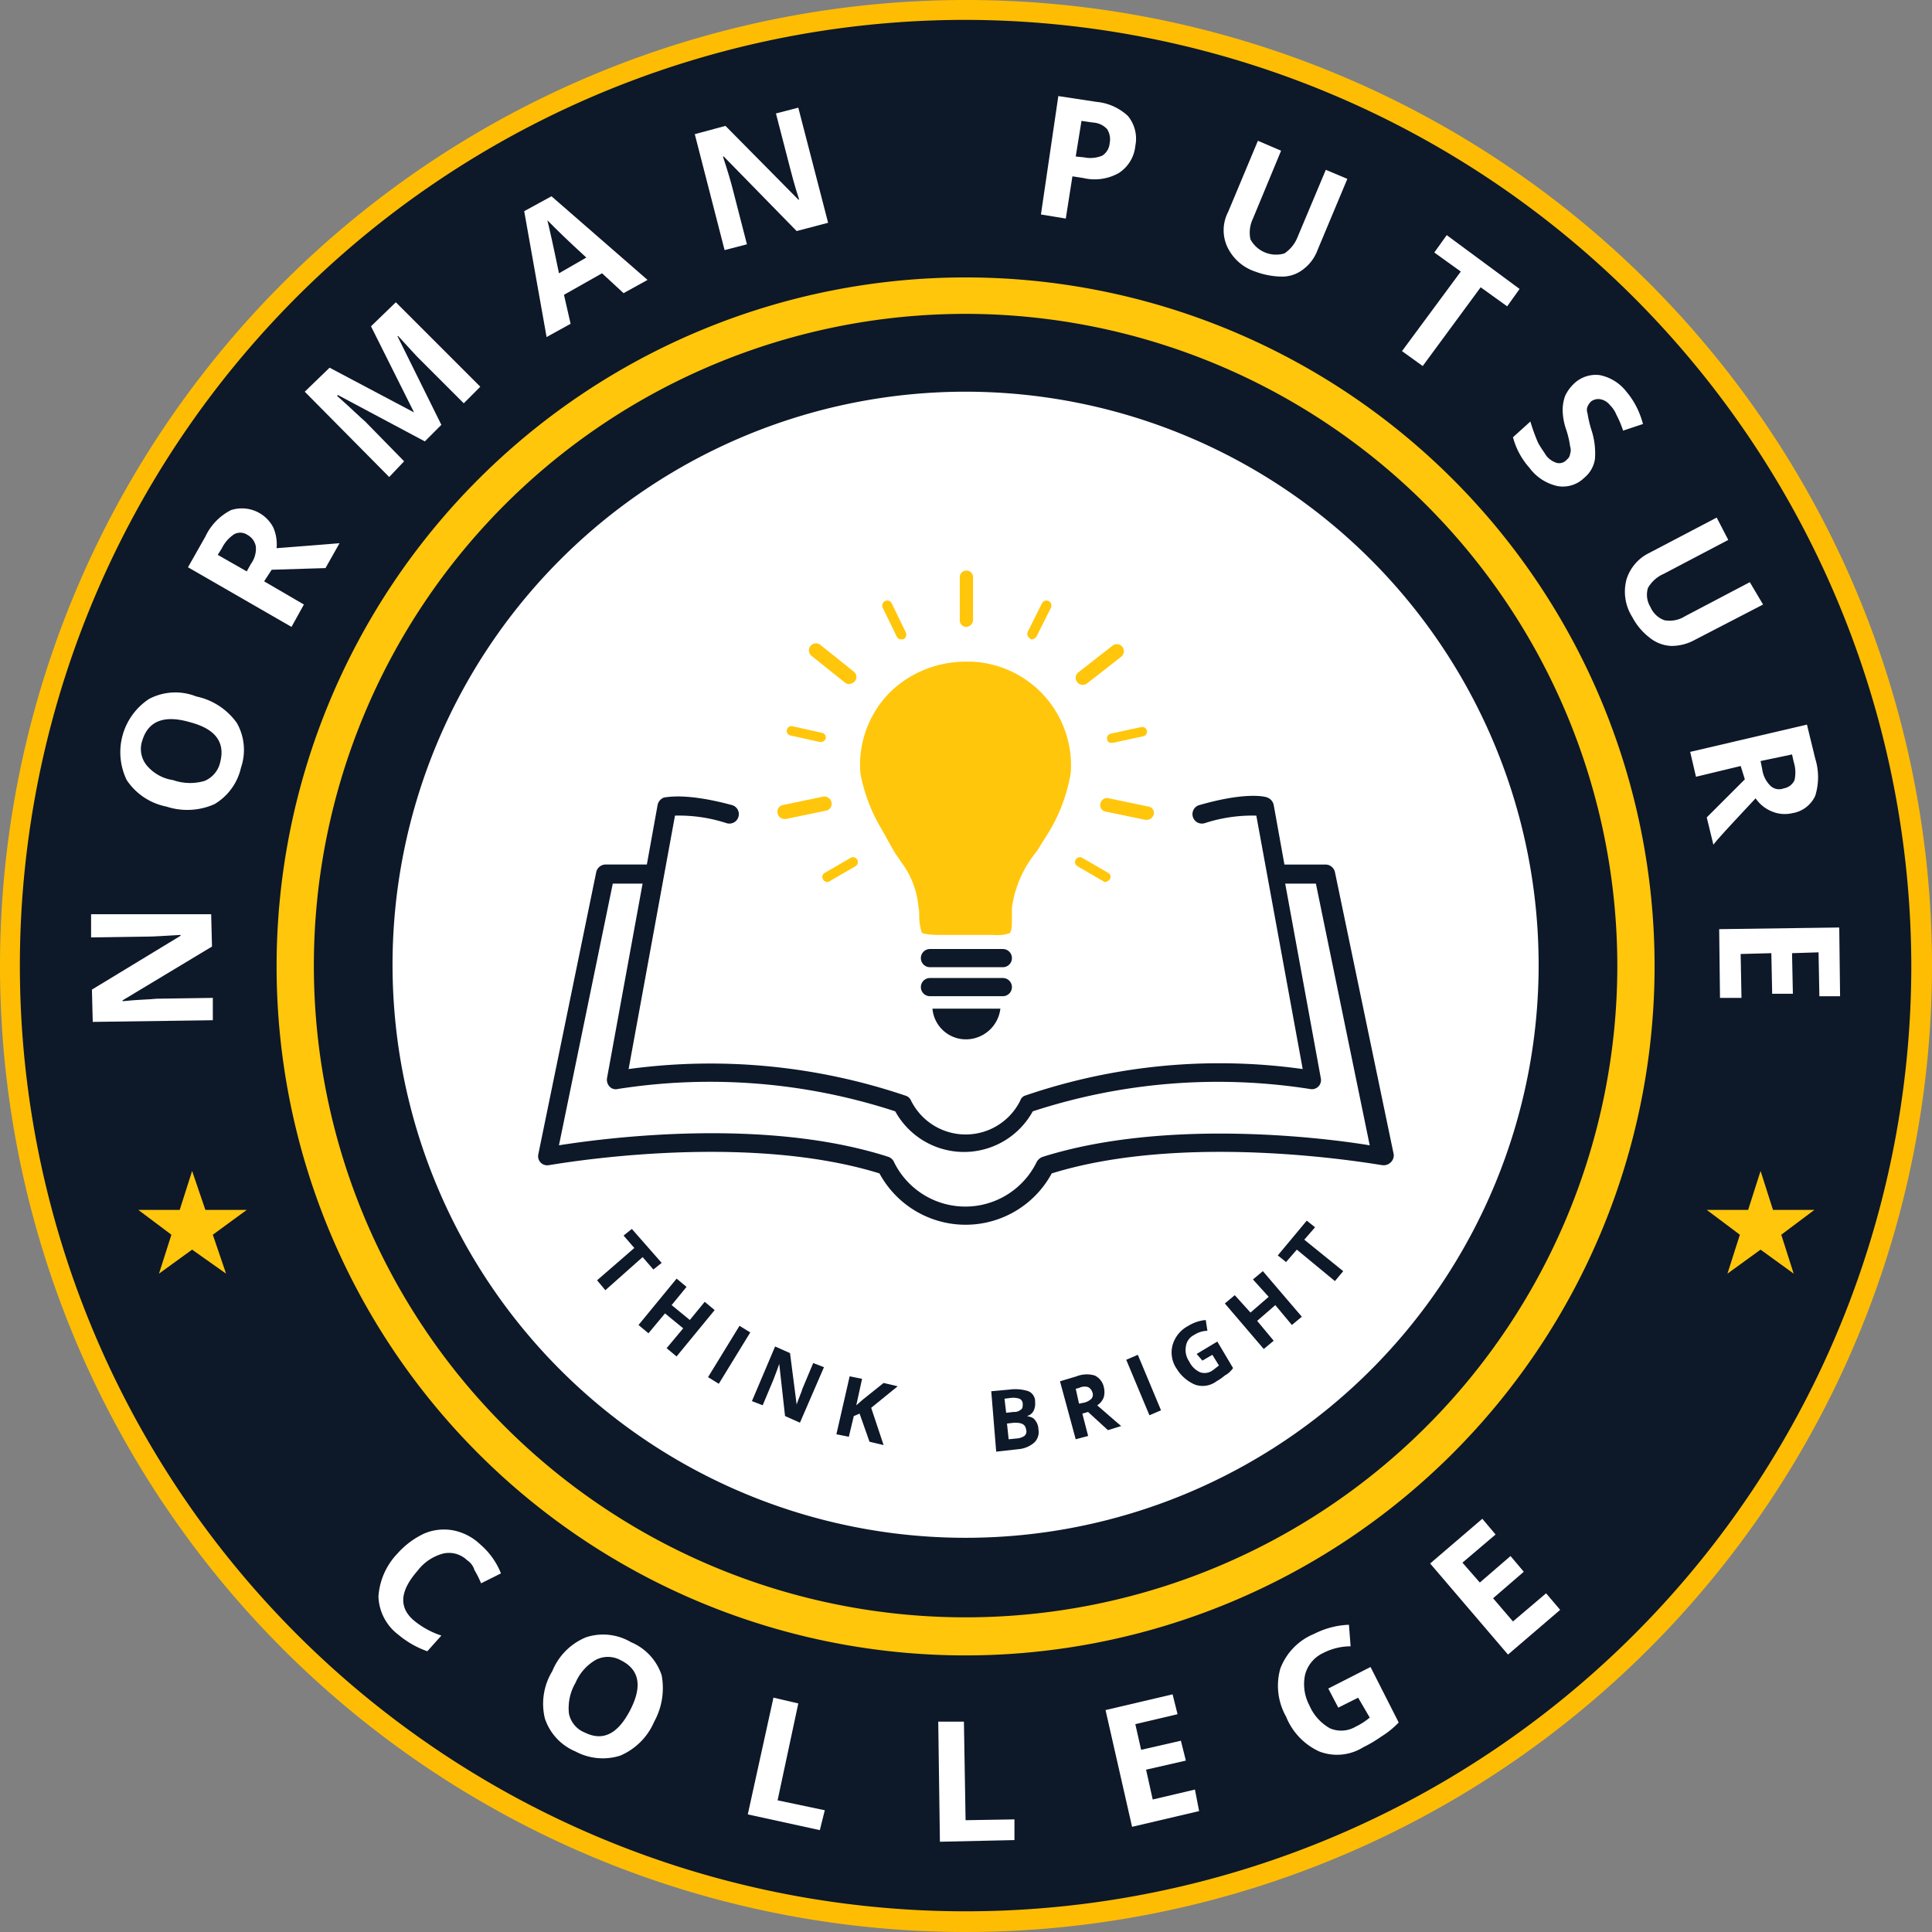
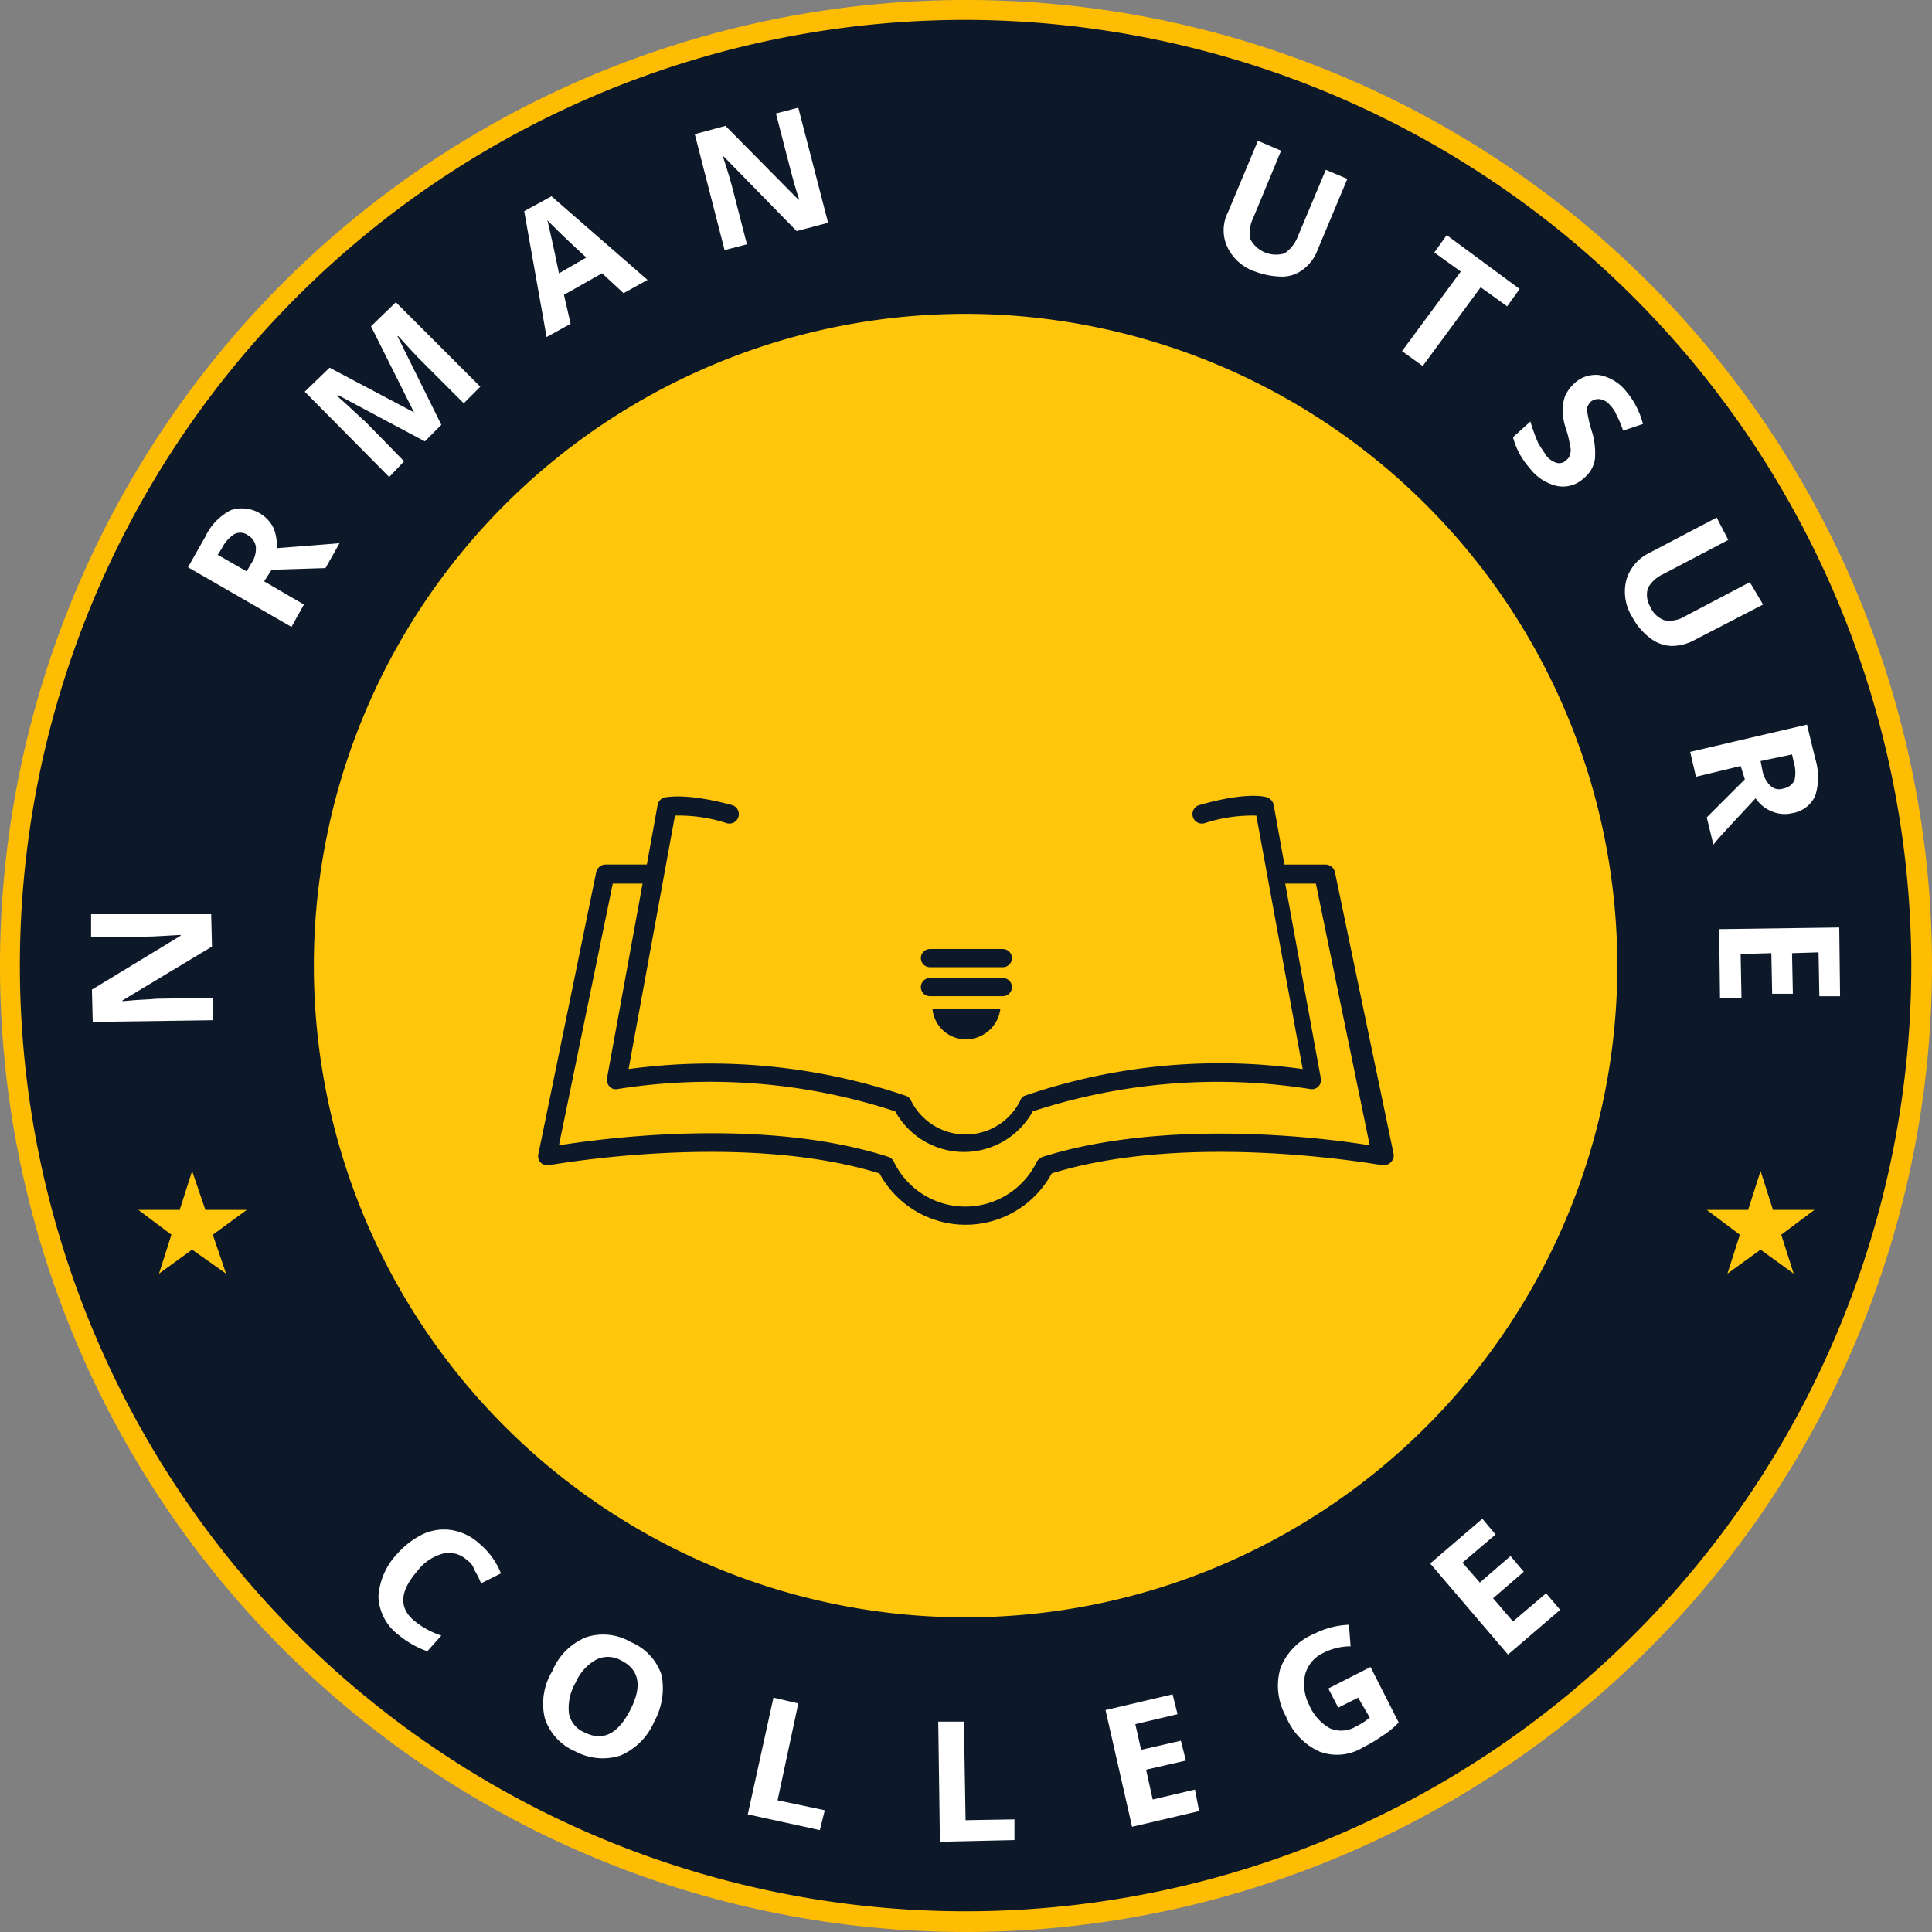
<svg xmlns="http://www.w3.org/2000/svg" id="Group_1109" data-name="Group 1109" width="170" height="170" viewBox="0 0 170 170">
  <rect x="0" y="0" width="170" height="170" fill="#808080" stroke="none" />
  <g id="Group_1095" data-name="Group 1095">
    <path id="Path_1954" data-name="Path 1954" d="M169.478,85.289A84.089,84.089,0,1,1,85.316,1.2a84.074,84.074,0,0,1,84.162,84.089" transform="translate(-0.353 -0.326)" fill="#0d1829" />
    <path id="Path_1955" data-name="Path 1955" d="M84.964,170A85,85,0,1,1,170,84.964,85.069,85.069,0,0,1,84.964,170Zm0-168.251a83.215,83.215,0,1,0,83.215,83.215A83.375,83.375,0,0,0,84.964,1.749Z" fill="#febd03" />
  </g>
  <path id="Path_1956" data-name="Path 1956" d="M148.249,97.724A50.424,50.424,0,1,1,97.824,47.3a50.441,50.441,0,0,1,50.424,50.424" transform="translate(-12.861 -12.834)" fill="#fff" />
  <g id="Group_1096" data-name="Group 1096" transform="translate(52.537 107.407)">
    <path id="Path_1957" data-name="Path 1957" d="M72.829,153.792l-.729-.874,3.279-2.842-.947-1.093.729-.583,2.623,2.988-.729.583-.947-1.093Z" transform="translate(-72.1 -147.671)" fill="#0d1829" />
    <path id="Path_1958" data-name="Path 1958" d="M80.452,161.25l-.874-.729,1.457-1.749-1.6-1.312-1.457,1.749-.874-.729,3.352-4.081.874.729-1.312,1.6,1.6,1.312,1.312-1.6.874.729Z" transform="translate(-73.457 -149.299)" fill="#0d1829" />
    <path id="Path_1959" data-name="Path 1959" d="M85.5,164.618l2.769-4.518.947.583L86.447,165.2Z" transform="translate(-75.736 -150.846)" fill="#0d1829" />
    <path id="Path_1960" data-name="Path 1960" d="M95.026,169.3l-1.312-.583-.51-4.591h0c-.219.656-.437,1.166-.51,1.384l-.947,2.259-.947-.364,2.04-4.809,1.312.583.583,4.518h0c.219-.656.437-1.093.51-1.384l.947-2.259.947.364Z" transform="translate(-77.174 -151.524)" fill="#0d1829" />
-     <path id="Path_1961" data-name="Path 1961" d="M105.153,172.248l-1.239-.291-.874-2.478-.51.219-.437,1.822L101,171.3l1.166-5.1,1.093.219-.51,2.332.583-.51,1.822-1.457,1.239.291-2.332,1.895Z" transform="translate(-79.941 -152.501)" fill="#0d1829" />
    <path id="Path_1962" data-name="Path 1962" d="M119.7,167.935l1.6-.146a3.743,3.743,0,0,1,1.676.146.976.976,0,0,1,.583.947,1.442,1.442,0,0,1-.146.8.9.9,0,0,1-.583.437h0c.364.073.583.146.729.364a1.326,1.326,0,0,1,.291.8,1.278,1.278,0,0,1-.364,1.166,2.431,2.431,0,0,1-1.384.583l-1.967.219Zm1.312,1.895.656-.073a.891.891,0,0,0,.656-.219c.146-.073.146-.291.146-.51a.492.492,0,0,0-.291-.437,1.827,1.827,0,0,0-.729-.073l-.583.073Zm.073.947.146,1.384.729-.073a1.383,1.383,0,0,0,.656-.219.528.528,0,0,0,.146-.583c-.073-.437-.364-.583-1.02-.583Z" transform="translate(-85.015 -152.924)" fill="#0d1829" />
    <path id="Path_1963" data-name="Path 1963" d="M129.967,169.414l.51,1.967-1.093.291-1.384-5.1,1.457-.437a2.466,2.466,0,0,1,1.6-.073,1.478,1.478,0,0,1,.8,1.02,1.776,1.776,0,0,1,0,.874,1.377,1.377,0,0,1-.583.729c1.093.947,1.749,1.53,2.113,1.822l-1.166.364-1.749-1.6Zm-.292-.874.364-.073a1.359,1.359,0,0,0,.729-.364.55.55,0,0,0,.073-.583.747.747,0,0,0-.364-.437,1.072,1.072,0,0,0-.8.073l-.291.073Z" transform="translate(-87.267 -152.436)" fill="#0d1829" />
    <path id="Path_1964" data-name="Path 1964" d="M138.04,168.919,136,164.037l1.02-.437,2.04,4.882Z" transform="translate(-89.438 -151.795)" fill="#0d1829" />
    <path id="Path_1965" data-name="Path 1965" d="M143.676,162.388l1.822-1.093,1.384,2.332a2.067,2.067,0,0,1-.729.656,4.422,4.422,0,0,1-.729.51,2.034,2.034,0,0,1-1.895.291,3.5,3.5,0,0,1-1.6-1.384,2.528,2.528,0,0,1-.364-2.113,2.774,2.774,0,0,1,1.384-1.676,3.466,3.466,0,0,1,1.53-.51l.146.947a2.2,2.2,0,0,0-1.166.364,1.316,1.316,0,0,0-.729,1.02,1.756,1.756,0,0,0,.291,1.312,1.969,1.969,0,0,0,.947.947,1.189,1.189,0,0,0,1.093-.146c.219-.146.364-.291.583-.437l-.583-.947-.874.51Z" transform="translate(-90.92 -150.656)" fill="#0d1829" />
    <path id="Path_1966" data-name="Path 1966" d="M154.677,157.508l-.874.729-1.457-1.749-1.6,1.384,1.457,1.749-.874.729-3.425-4.008.874-.729,1.384,1.53,1.6-1.385-1.385-1.53.874-.729Z" transform="translate(-92.666 -149.055)" fill="#0d1829" />
    <path id="Path_1967" data-name="Path 1967" d="M160.057,151.845l-.729.874-3.352-2.769-.947,1.093-.729-.583,2.55-3.06.729.583-.947,1.093Z" transform="translate(-94.403 -147.4)" fill="#0d1829" />
  </g>
  <g id="Group_1097" data-name="Group 1097" transform="translate(24.338 24.411)">
-     <path id="Path_1968" data-name="Path 1968" d="M94.026,154.752a60.626,60.626,0,1,1,60.626-60.626A60.673,60.673,0,0,1,94.026,154.752Zm0-118.045a57.347,57.347,0,1,0,57.347,57.347A57.407,57.407,0,0,0,94.026,36.706Z" transform="translate(-33.4 -33.5)" fill="#ffc60b" />
+     <path id="Path_1968" data-name="Path 1968" d="M94.026,154.752A60.673,60.673,0,0,1,94.026,154.752Zm0-118.045a57.347,57.347,0,1,0,57.347,57.347A57.407,57.407,0,0,0,94.026,36.706Z" transform="translate(-33.4 -33.5)" fill="#ffc60b" />
  </g>
  <g id="Group_1099" data-name="Group 1099" transform="translate(8.015 8.453)">
    <g id="Group_1098" data-name="Group 1098">
      <path id="Path_1969" data-name="Path 1969" d="M21.566,110.4l.073,2.842-7.87,4.736v.073c1.384-.146,2.4-.146,2.988-.219l4.955-.073v1.967l-10.566.146-.073-2.842,7.8-4.736v-.073c-1.384.073-2.332.146-2.915.146L11,112.44V110.4Z" transform="translate(-11 -38.407)" fill="#fff" />
-       <path id="Path_1970" data-name="Path 1970" d="M21.192,83.975a5.85,5.85,0,0,1,3.571,2.332,4.807,4.807,0,0,1,.364,3.935A5,5,0,0,1,22.8,93.448a5.873,5.873,0,0,1-4.226.219,5.471,5.471,0,0,1-3.5-2.332,5.609,5.609,0,0,1,1.967-7.141A4.958,4.958,0,0,1,21.192,83.975Zm-2.04,7.36a4.52,4.52,0,0,0,2.769.073,2.327,2.327,0,0,0,1.384-1.676c.437-1.749-.437-2.915-2.7-3.5-2.259-.656-3.643-.073-4.153,1.6a2.273,2.273,0,0,0,.364,2.186A3.725,3.725,0,0,0,19.152,91.335Z" transform="translate(-11.938 -31.146)" fill="#fff" />
      <path id="Path_1971" data-name="Path 1971" d="M29.4,67.791l3.5,2.04L31.808,71.8,22.7,66.553l1.53-2.7a4.973,4.973,0,0,1,2.259-2.332,3.112,3.112,0,0,1,3.716,1.53,3.7,3.7,0,0,1,.291,1.822c2.842-.219,4.664-.364,5.538-.437L34.8,66.625l-4.736.146Zm-1.53-.874.364-.656a2.26,2.26,0,0,0,.437-1.53,1.442,1.442,0,0,0-.729-1.02,1.131,1.131,0,0,0-1.166-.073,3.132,3.132,0,0,0-1.093,1.239l-.364.583Z" transform="translate(-14.174 -25.091)" fill="#fff" />
      <path id="Path_1972" data-name="Path 1972" d="M47.366,48.742l-7.651-4.081-.073.073c1.239,1.093,2.04,1.895,2.477,2.259l3.425,3.5-1.312,1.384L36.8,44.37l2.186-2.113,7.432,3.935h0l-3.789-7.578L44.815,36.5l7.432,7.432L50.791,45.39l-3.5-3.5-.583-.583c-.219-.219-.729-.8-1.676-1.822h-.073l3.862,7.8Z" transform="translate(-18 -18.356)" fill="#fff" />
      <path id="Path_1973" data-name="Path 1973" d="M72.044,32.226,70.15,30.477,66.8,32.371l.583,2.55-2.113,1.166L63.3,25.012,65.7,23.7l8.453,7.36Zm-3.279-3.133c-1.749-1.6-2.7-2.55-2.915-2.769l-.51-.51c.146.583.51,2.186,1.02,4.664Z" transform="translate(-25.19 -14.883)" fill="#fff" />
      <path id="Path_1974" data-name="Path 1974" d="M95.632,23.129l-2.769.729L86.45,17.3h-.073c.437,1.312.729,2.332.874,2.915l1.239,4.809-1.967.51L83.9,15.332l2.7-.729,6.412,6.485h.073c-.437-1.312-.656-2.259-.8-2.769L91.041,13.51,93.008,13Z" transform="translate(-30.78 -11.98)" fill="#fff" />
-       <path id="Path_1975" data-name="Path 1975" d="M134.007,15.972a3.211,3.211,0,0,1-1.457,2.4,4.324,4.324,0,0,1-3.133.437l-.947-.146-.583,3.716L125.7,22.02l1.53-10.42,3.352.51a4.677,4.677,0,0,1,2.769,1.239A3.138,3.138,0,0,1,134.007,15.972Zm-5.246.947.729.073a2.747,2.747,0,0,0,1.6-.146,1.425,1.425,0,0,0,.656-1.093,1.669,1.669,0,0,0-.219-1.239,1.809,1.809,0,0,0-1.239-.583l-1.02-.146Z" transform="translate(-42.121 -11.6)" fill="#fff" />
      <path id="Path_1976" data-name="Path 1976" d="M158.647,20.352l-2.623,6.267a3.752,3.752,0,0,1-1.239,1.676,2.994,2.994,0,0,1-1.895.656,6.912,6.912,0,0,1-2.332-.437,4.159,4.159,0,0,1-2.477-2.186,3.482,3.482,0,0,1,.073-3.06L150.777,17l2.04.874L150.34,23.85a2.832,2.832,0,0,0-.219,1.822,2.562,2.562,0,0,0,2.988,1.239,3.1,3.1,0,0,0,1.166-1.457l2.478-5.9Z" transform="translate(-48.107 -13.065)" fill="#fff" />
      <path id="Path_1977" data-name="Path 1977" d="M171.122,39.913,169.3,38.6l5.174-7-2.332-1.676,1.093-1.53,6.412,4.736-1.093,1.53-2.332-1.676Z" transform="translate(-53.951 -16.158)" fill="#fff" />
      <path id="Path_1978" data-name="Path 1978" d="M188.967,54.322a2.67,2.67,0,0,1-2.332.729,4.173,4.173,0,0,1-2.477-1.6,6.556,6.556,0,0,1-1.457-2.7l1.53-1.384a16.783,16.783,0,0,0,.656,1.822c.219.437.51.8.729,1.166a1.871,1.871,0,0,0,.947.656.878.878,0,0,0,.874-.291.738.738,0,0,0,.291-.51,1.011,1.011,0,0,0,0-.656,8.155,8.155,0,0,0-.364-1.53,5.388,5.388,0,0,1-.292-1.676,3.7,3.7,0,0,1,.219-1.239,3.49,3.49,0,0,1,.8-1.093,2.752,2.752,0,0,1,2.259-.729,3.934,3.934,0,0,1,2.332,1.457,6.843,6.843,0,0,1,.874,1.312,7.45,7.45,0,0,1,.583,1.53l-1.749.583a8.794,8.794,0,0,0-.583-1.384,2.62,2.62,0,0,0-.583-.874,1.389,1.389,0,0,0-.874-.51,1.043,1.043,0,0,0-.8.219,1.524,1.524,0,0,0-.291.437.8.8,0,0,0,0,.583,9.716,9.716,0,0,0,.364,1.53,6.6,6.6,0,0,1,.292,2.478A2.622,2.622,0,0,1,188.967,54.322Z" transform="translate(-57.586 -20.73)" fill="#fff" />
      <path id="Path_1979" data-name="Path 1979" d="M208.37,70.151l-6.048,3.133a4.233,4.233,0,0,1-2.04.51,3.241,3.241,0,0,1-1.895-.729,5.5,5.5,0,0,1-1.53-1.822,4.173,4.173,0,0,1-.51-3.279,3.852,3.852,0,0,1,1.967-2.332l5.975-3.133,1.02,1.967-5.684,2.988a2.941,2.941,0,0,0-1.384,1.239,2.055,2.055,0,0,0,.219,1.676,2.113,2.113,0,0,0,1.239,1.166,2.564,2.564,0,0,0,1.822-.364l5.684-2.988Z" transform="translate(-61.25 -25.41)" fill="#fff" />
      <path id="Path_1980" data-name="Path 1980" d="M208.545,91.143l-3.935.947L204.1,89.9l10.274-2.4.729,2.988a5.5,5.5,0,0,1,0,3.279,2.677,2.677,0,0,1-2.04,1.53,2.9,2.9,0,0,1-1.749-.146,3.156,3.156,0,0,1-1.457-1.166c-1.967,2.113-3.206,3.425-3.716,4.081l-.583-2.4,3.352-3.352Zm1.749-.437.146.729a2.511,2.511,0,0,0,.729,1.457,1.112,1.112,0,0,0,1.166.219,1.268,1.268,0,0,0,.947-.729,3.08,3.08,0,0,0-.073-1.6l-.146-.656Z" transform="translate(-63.393 -32.194)" fill="#fff" />
      <path id="Path_1981" data-name="Path 1981" d="M207.673,118.194l-.073-6.048L218.166,112l.073,6.048h-1.822l-.073-3.862-2.332.073.073,3.571h-1.822l-.073-3.571-2.7.073.073,3.862Z" transform="translate(-64.342 -38.841)" fill="#fff" />
    </g>
  </g>
  <g id="Group_1102" data-name="Group 1102" transform="translate(33.3 133.639)">
    <g id="Group_1101" data-name="Group 1101">
      <g id="Group_1100" data-name="Group 1100">
        <path id="Path_1982" data-name="Path 1982" d="M53.5,187.4a2.3,2.3,0,0,0-2.113-.583,4.177,4.177,0,0,0-2.259,1.53c-1.53,1.749-1.676,3.206-.291,4.372a7.424,7.424,0,0,0,2.4,1.312L50,195.412a8.219,8.219,0,0,1-2.55-1.457A4.394,4.394,0,0,1,45.7,190.6a6.033,6.033,0,0,1,1.676-3.789,7.252,7.252,0,0,1,2.332-1.749,4.427,4.427,0,0,1,2.55-.291,4.782,4.782,0,0,1,2.4,1.239,6.535,6.535,0,0,1,1.822,2.55l-1.749.874a8.7,8.7,0,0,0-.583-1.166A1.567,1.567,0,0,0,53.5,187.4Z" transform="translate(-45.7 -183.754)" fill="#fff" />
        <path id="Path_1983" data-name="Path 1983" d="M75.355,205.041a5.668,5.668,0,0,1-2.988,2.988,5.078,5.078,0,0,1-3.935-.364,4.77,4.77,0,0,1-2.7-2.915,5.5,5.5,0,0,1,.656-4.153,5.421,5.421,0,0,1,2.988-2.988,4.823,4.823,0,0,1,3.935.437,4.77,4.77,0,0,1,2.7,2.915A6.125,6.125,0,0,1,75.355,205.041Zm-6.922-3.425a4.431,4.431,0,0,0-.583,2.7,2.27,2.27,0,0,0,1.384,1.676c1.6.8,2.915.146,4.008-1.967s.8-3.57-.8-4.372a2.333,2.333,0,0,0-2.186-.073A4.25,4.25,0,0,0,68.433,201.616Z" transform="translate(-51.09 -187.188)" fill="#fff" />
        <path id="Path_1984" data-name="Path 1984" d="M90.3,215.274,92.559,205l2.186.51-1.822,8.526,4.153.874-.437,1.749Z" transform="translate(-57.801 -189.261)" fill="#fff" />
        <path id="Path_1985" data-name="Path 1985" d="M113.446,218.466,113.3,207.9h2.259l.146,8.671,4.3-.073v1.822Z" transform="translate(-64.042 -190.047)" fill="#fff" />
        <path id="Path_1986" data-name="Path 1986" d="M141.734,214.874l-5.9,1.384L133.5,205.985l5.9-1.385.437,1.749-3.716.874.51,2.259,3.5-.8.437,1.749-3.5.8.583,2.623,3.716-.874Z" transform="translate(-69.522 -189.152)" fill="#fff" />
        <path id="Path_1987" data-name="Path 1987" d="M158.743,201.811l3.716-1.895,2.478,4.882a7.616,7.616,0,0,1-1.53,1.239,11.6,11.6,0,0,1-1.6.947,4.348,4.348,0,0,1-3.862.364,5.718,5.718,0,0,1-2.915-3.06,5.532,5.532,0,0,1-.51-4.226A5.332,5.332,0,0,1,157.5,197a7.34,7.34,0,0,1,3.06-.8l.146,1.895a5.325,5.325,0,0,0-2.4.583,2.923,2.923,0,0,0-1.6,1.895,3.967,3.967,0,0,0,.364,2.7,4.235,4.235,0,0,0,1.822,2.04,2.505,2.505,0,0,0,2.259-.146,5.942,5.942,0,0,0,1.239-.8l-1.02-1.749-1.749.874Z" transform="translate(-75.164 -186.873)" fill="#fff" />
        <path id="Path_1988" data-name="Path 1988" d="M184.14,191.415l-4.591,3.935-6.85-8.015,4.591-3.935,1.166,1.384-2.915,2.478,1.53,1.749,2.7-2.332,1.166,1.384-2.7,2.332,1.749,2.04,2.915-2.477Z" transform="translate(-80.158 -183.4)" fill="#fff" />
      </g>
    </g>
  </g>
  <path id="Path_1989" data-name="Path 1989" d="M21.436,141.4l1.166,3.425h3.643l-2.988,2.186,1.166,3.425-2.988-2.113-2.915,2.113,1.093-3.425L16.7,144.825h3.643Z" transform="translate(-4.531 -38.365)" fill="#ffc60b" />
  <path id="Path_1990" data-name="Path 1990" d="M210.836,141.4l1.093,3.425h3.643l-2.915,2.186,1.093,3.425-2.915-2.113-2.915,2.113,1.093-3.425-2.915-2.186h3.643Z" transform="translate(-55.92 -38.365)" fill="#ffc60b" />
  <path id="Path_1991" data-name="Path 1991" d="M140.262,127.654l-5.174-24.848a.854.854,0,0,0-.8-.656h-3.643L129.7,96.9a.889.889,0,0,0-.583-.656c-.146-.073-1.822-.51-5.9.656a.831.831,0,1,0,.437,1.6,13.546,13.546,0,0,1,4.518-.656l4.081,22.3a52.8,52.8,0,0,0-24.411,2.332.657.657,0,0,0-.437.437,5.365,5.365,0,0,1-9.619,0,.77.77,0,0,0-.51-.437,53.561,53.561,0,0,0-24.338-2.332l4.081-22.3a13.546,13.546,0,0,1,4.518.656.831.831,0,1,0,.437-1.6c-4.081-1.093-5.684-.656-5.9-.656a.889.889,0,0,0-.583.656l-.947,5.246H70.892a.854.854,0,0,0-.8.656l-5.1,24.848a.8.8,0,0,0,.947.947c.146,0,16.832-3.06,29.074.729a8.615,8.615,0,0,0,15.156,0c12.242-3.789,28.856-.729,29.074-.729a.881.881,0,0,0,.729-.219A.845.845,0,0,0,140.262,127.654Zm-30.9.219a.98.98,0,0,0-.51.437,6.986,6.986,0,0,1-12.533.073.88.88,0,0,0-.51-.51c-10.857-3.5-24.848-1.676-29-1.02l4.736-23.026h2.623L71.038,120.95a.881.881,0,0,0,.219.729.739.739,0,0,0,.729.219A52.362,52.362,0,0,1,96.4,123.865a6.908,6.908,0,0,0,12.1,0A52.362,52.362,0,0,1,132.9,121.9a.8.8,0,0,0,.947-.947l-3.133-17.124h2.7l4.736,23.026C134.214,126.2,120.223,124.447,109.366,127.872Z" transform="translate(-17.626 -26.076)" fill="#0d1829" />
  <g id="Group_1107" data-name="Group 1107" transform="translate(68.409 50.206)">
    <g id="Group_1106" data-name="Group 1106">
      <g id="Group_1104" data-name="Group 1104" transform="translate(0.797)">
        <g id="Group_1103" data-name="Group 1103">
          <path id="Path_1992" data-name="Path 1992" d="M134.057,89.177a.333.333,0,0,1-.364-.291.414.414,0,0,1,.291-.51l2.7-.583a.415.415,0,0,1,.219.8l-2.7.583Z" transform="translate(-105.474 -74.021)" fill="#ffc60b" />
          <path id="Path_1993" data-name="Path 1993" d="M130.561,81.376a.62.62,0,0,1-.437-1.093l2.988-2.332a.62.62,0,1,1,.8.947l-2.988,2.332A.557.557,0,0,1,130.561,81.376Z" transform="translate(-104.455 -71.32)" fill="#ffc60b" />
          <path id="Path_1994" data-name="Path 1994" d="M124.454,75.942c-.073,0-.146,0-.146-.073a.459.459,0,0,1-.219-.583l1.239-2.478a.44.44,0,1,1,.8.364l-1.239,2.477A.527.527,0,0,1,124.454,75.942Z" transform="translate(-102.866 -69.894)" fill="#ffc60b" />
          <path id="Path_1995" data-name="Path 1995" d="M116.483,73.855h0a.575.575,0,0,1-.583-.583V69.483a.575.575,0,0,1,.583-.583h0a.575.575,0,0,1,.583.583v3.789A.627.627,0,0,1,116.483,73.855Z" transform="translate(-100.652 -68.9)" fill="#ffc60b" />
          <path id="Path_1996" data-name="Path 1996" d="M108.193,75.942a.4.4,0,0,1-.364-.219l-1.239-2.55a.44.44,0,1,1,.8-.364l1.239,2.55a.488.488,0,0,1-.219.583Z" transform="translate(-98.118 -69.894)" fill="#ffc60b" />
          <path id="Path_1997" data-name="Path 1997" d="M101.194,81.267a.557.557,0,0,1-.364-.146l-2.915-2.332a.62.62,0,1,1,.8-.947l2.915,2.332a.6.6,0,0,1,.073.874A.787.787,0,0,1,101.194,81.267Z" transform="translate(-95.71 -71.284)" fill="#ffc60b" />
          <path id="Path_1998" data-name="Path 1998" d="M97.98,89.077h-.073l-2.623-.583a.415.415,0,0,1,.219-.8l2.623.583a.414.414,0,0,1,.291.51A.453.453,0,0,1,97.98,89.077Z" transform="translate(-94.974 -73.994)" fill="#ffc60b" />
        </g>
      </g>
      <g id="Group_1105" data-name="Group 1105" transform="translate(0 19.879)">
        <path id="Path_1999" data-name="Path 1999" d="M94.478,98.162a.618.618,0,0,1-.583-.51.6.6,0,0,1,.51-.729l3.5-.729a.635.635,0,0,1,.729.51.6.6,0,0,1-.51.729l-3.5.729Z" transform="translate(-93.881 -96.181)" fill="#ffc60b" />
-         <path id="Path_2000" data-name="Path 2000" d="M132.5,105.685a.268.268,0,0,1-.219-.073l-2.259-1.312a.425.425,0,1,1,.437-.729l2.259,1.312a.394.394,0,0,1,.146.583A.666.666,0,0,1,132.5,105.685Z" transform="translate(-103.625 -98.166)" fill="#ffc60b" />
        <path id="Path_2001" data-name="Path 2001" d="M99.736,105.685a.4.4,0,0,1-.364-.219.394.394,0,0,1,.146-.583l2.259-1.312a.425.425,0,1,1,.437.729l-2.259,1.312A.268.268,0,0,1,99.736,105.685Z" transform="translate(-95.35 -98.166)" fill="#ffc60b" />
        <path id="Path_2002" data-name="Path 2002" d="M136.974,98.288h-.146l-3.5-.729a.557.557,0,0,1-.437-.729.585.585,0,0,1,.729-.437l3.5.729a.557.557,0,0,1,.437.729A.635.635,0,0,1,136.974,98.288Z" transform="translate(-104.461 -96.234)" fill="#ffc60b" />
      </g>
    </g>
    <path id="Path_2003" data-name="Path 2003" d="M122.39,89.664a14.609,14.609,0,0,1-1.895,5.174L119.4,96.587a9.906,9.906,0,0,0-2.186,4.955v.874c0,.583,0,1.239-.219,1.384a3.426,3.426,0,0,1-1.384.146H110.95c-1.312,0-1.6-.146-1.676-.219a4.935,4.935,0,0,1-.219-1.384,4.155,4.155,0,0,0-.073-.947,7.636,7.636,0,0,0-1.457-3.789c-.146-.219-.291-.437-.51-.729-.437-.729-.874-1.53-1.239-2.186a14.932,14.932,0,0,1-1.895-4.955,9.049,9.049,0,0,1,2.988-7.505,9.6,9.6,0,0,1,6.194-2.332h.583a9.131,9.131,0,0,1,8.744,9.764" transform="translate(-96.581 -71.885)" fill="#ffc60b" />
  </g>
  <path id="Path_2004" data-name="Path 2004" d="M112.6,121.8a2.951,2.951,0,0,0,2.988,2.7,3.057,3.057,0,0,0,2.988-2.7Z" transform="translate(-30.551 -33.047)" fill="#0d1829" />
  <path id="Path_2005" data-name="Path 2005" d="M118.414,116.2H112a.8.8,0,1,1,0-1.6h6.412a.8.8,0,1,1,0,1.6Z" transform="translate(-30.171 -31.094)" fill="#0d1829" />
  <path id="Path_2006" data-name="Path 2006" d="M118.414,119.7H112a.8.8,0,0,1,0-1.6h6.412a.8.8,0,0,1,0,1.6Z" transform="translate(-30.171 -32.043)" fill="#0d1829" />
</svg>